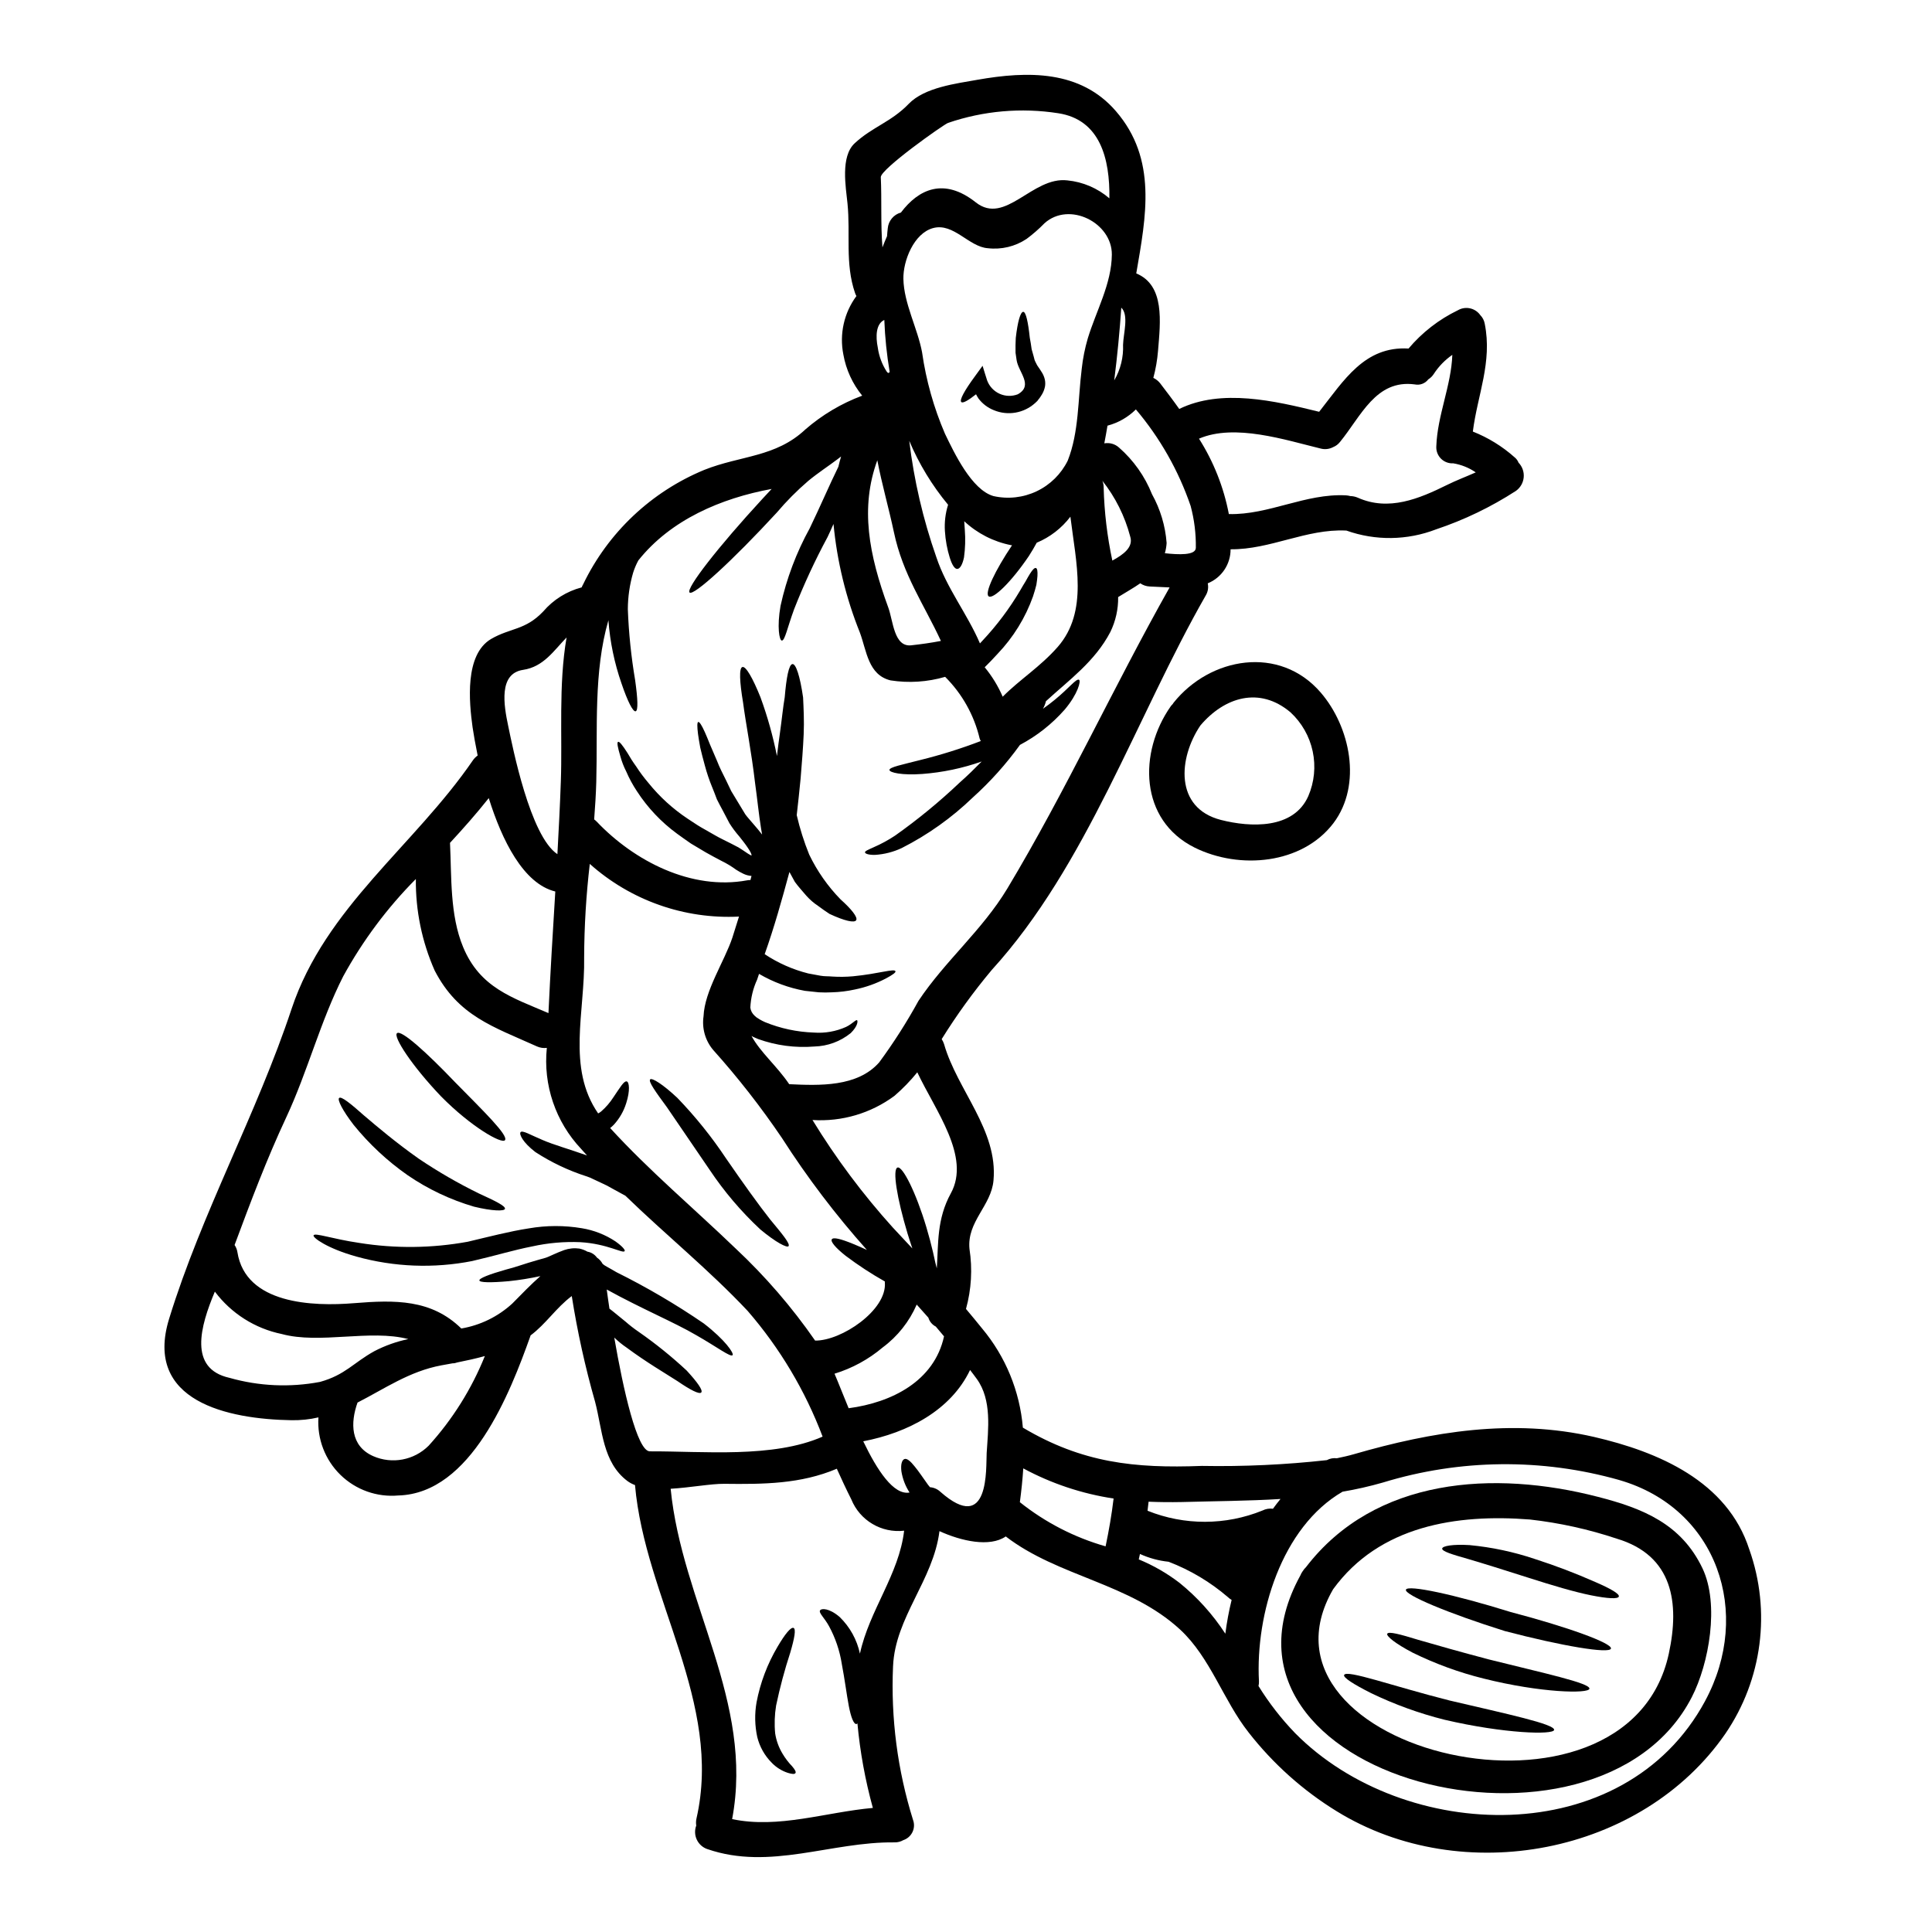
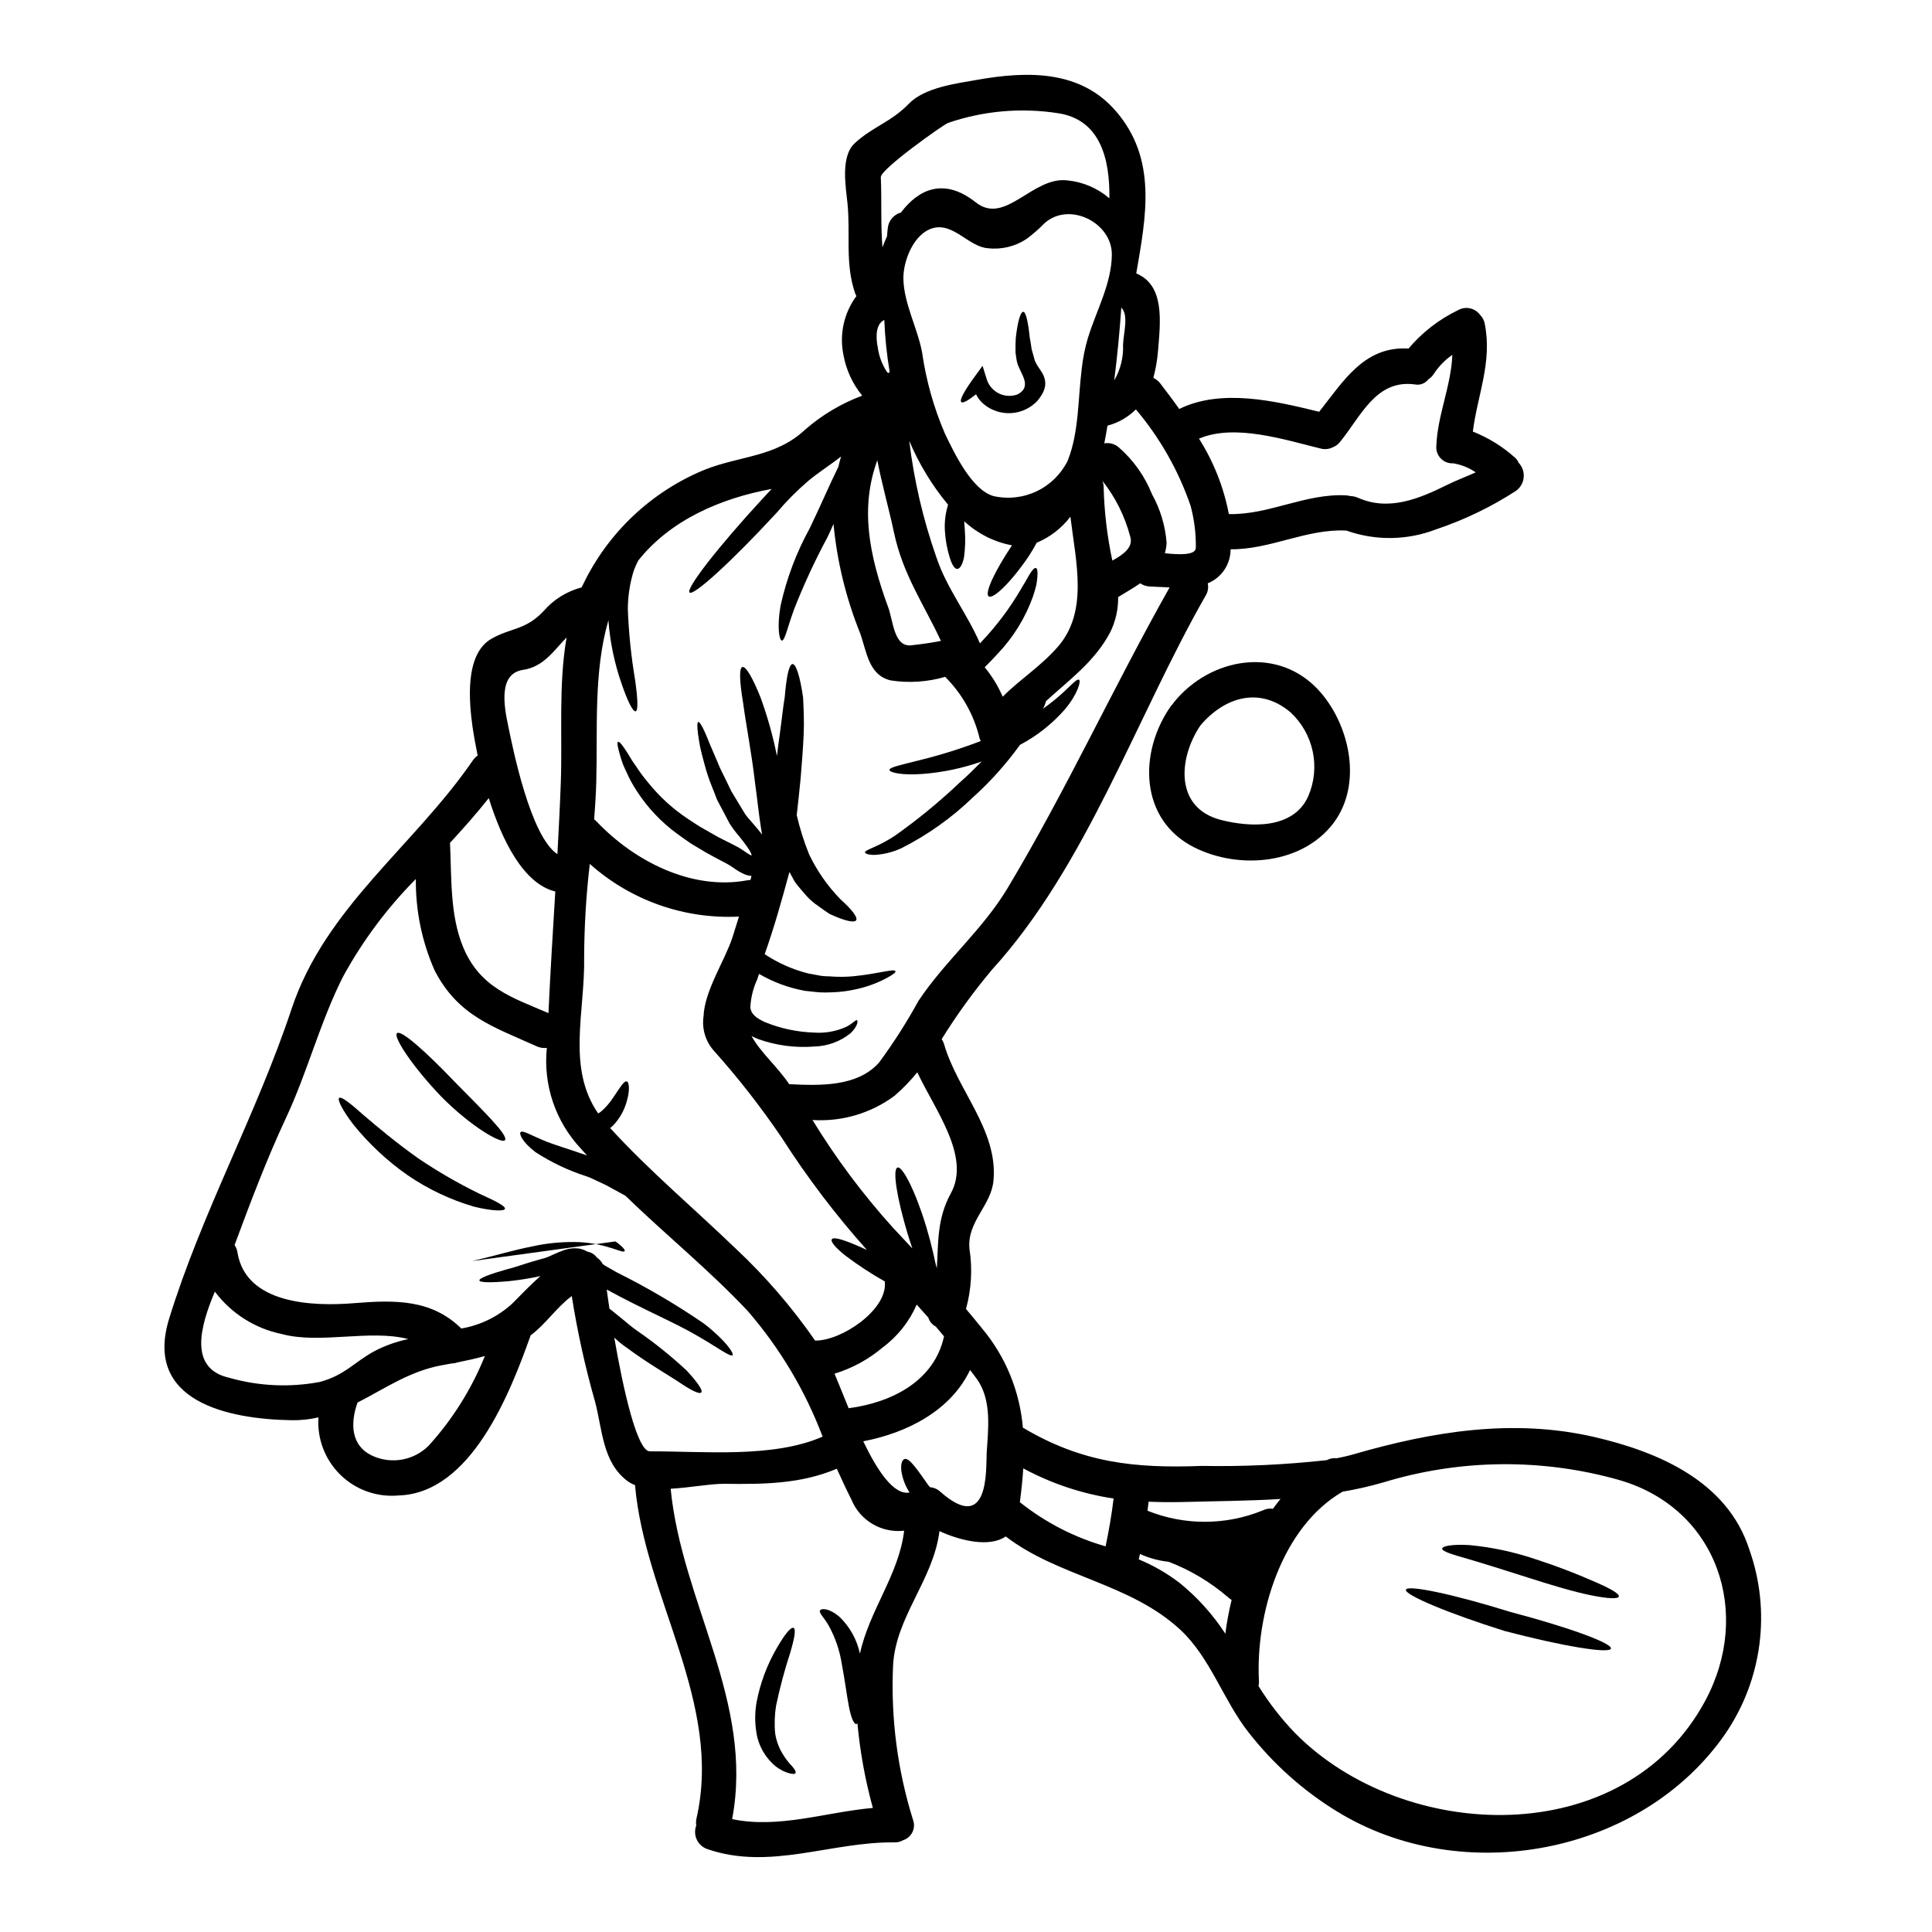
<svg xmlns="http://www.w3.org/2000/svg" fill="#000000" width="800px" height="800px" version="1.1" viewBox="144 144 512 512">
  <g>
    <path d="m343.15 370.56v-0.082c-0.039-0.148-0.094-0.293-0.156-0.434-0.242-0.492-0.523-0.961-0.84-1.406-0.656-0.996-1.469-1.996-2.277-3.027h-0.004c-0.938-1.074-1.793-2.223-2.559-3.434-0.594-1.121-1.156-2.215-1.719-3.277s-1.121-2.059-1.621-3.09c-0.395-1.121-0.844-2.184-1.246-3.211h-0.004c-0.77-1.871-1.414-3.789-1.934-5.742-0.469-1.746-0.906-3.34-1.215-4.723-0.246-1.406-0.469-2.621-0.594-3.621-0.246-1.969-0.246-3.09 0.062-3.18 0.312-0.09 0.938 0.875 1.746 2.684 0.395 0.906 0.875 2.027 1.375 3.305 0.562 1.277 1.18 2.754 1.875 4.367 0.625 1.652 1.5 3.34 2.402 5.152 0.441 0.906 0.879 1.84 1.344 2.805 0.594 0.969 1.18 1.969 1.812 2.996 0.629 1.027 1.25 2.062 1.906 3.148 0.375 0.562 1.375 1.656 2.184 2.621 0.746 0.848 1.5 1.746 2.277 2.754-0.094-0.531-0.188-1.09-0.281-1.652-0.594-3.684-1-7.871-1.574-11.953-0.969-8.332-2.465-15.824-3.184-21.348-0.938-5.586-1.09-9.176-0.184-9.445 0.906-0.273 2.715 2.836 4.836 8.113h-0.008c1.84 5.043 3.285 10.219 4.332 15.48 0.246-2.184 0.531-4.273 0.812-6.273 0.5-3.543 0.789-6.648 1.246-9.301 0.438-5.242 1.094-8.66 2.031-8.801s2.027 3.215 2.836 8.832c0.125 2.777 0.316 6.18 0.156 9.801-0.156 3.621-0.469 7.555-0.812 11.707-0.344 3.336-0.656 6.617-1.031 9.707l0.004-0.004c0.828 3.566 1.934 7.062 3.309 10.453 2.109 4.379 4.914 8.383 8.301 11.859 2.902 2.594 4.59 4.723 4.152 5.512-0.438 0.789-3.062 0.215-7.059-1.652-0.934-0.594-1.934-1.312-2.996-2.094h0.004c-1.18-0.777-2.25-1.703-3.184-2.754-0.965-1.156-2.059-2.309-3.027-3.652-0.469-0.844-0.969-1.746-1.434-2.621-1.969 7.301-4.027 14.668-6.559 21.785 3.531 2.348 7.438 4.078 11.551 5.113 1.094 0.188 2.152 0.395 3.215 0.594 1.062 0.199 2.059 0.121 3.059 0.215v0.004c1.848 0.121 3.707 0.102 5.555-0.062 6.805-0.652 10.988-2.121 11.27-1.344 0.156 0.316-0.746 0.969-2.559 1.938h-0.004c-2.574 1.344-5.328 2.32-8.176 2.902-2 0.441-4.039 0.695-6.086 0.75-1.152 0.062-2.309 0.062-3.465 0-1.215-0.125-2.438-0.25-3.715-0.395-4.277-0.777-8.387-2.297-12.141-4.492-0.188 0.5-0.344 0.996-0.5 1.496h0.004c-1.082 2.344-1.695 4.879-1.812 7.457 0.109 0.82 0.508 1.57 1.121 2.125 0.188 0.121 0.25 0.246 0.5 0.438l0.875 0.559c0.453 0.266 0.922 0.508 1.406 0.719 4.109 1.676 8.484 2.609 12.922 2.758 2.93 0.223 5.871-0.293 8.551-1.5 1.684-0.812 2.652-2.059 2.934-1.746 0.188 0.188 0.215 1.5-1.715 3.402l-0.004-0.004c-2.727 2.207-6.102 3.453-9.609 3.543-5.047 0.41-10.125-0.258-14.891-1.969-0.59-0.285-1.121-0.438-1.777-0.816 2.344 4.328 6.742 7.957 9.988 12.77 7.957 0.375 18.07 0.789 23.844-5.773 3.832-5.203 7.312-10.656 10.422-16.324 7.086-10.629 16.855-18.664 23.535-29.746 15.574-25.938 28.148-53.461 43.008-79.805-1.715-0.062-3.496-0.152-5.273-0.246-0.895-0.039-1.762-0.332-2.5-0.844-1.84 1.277-3.867 2.402-5.863 3.648 0.047 3.203-0.66 6.367-2.062 9.242-4.086 7.832-10.953 12.734-17.07 18.352-0.168 0.699-0.434 1.375-0.789 2 1.121-0.789 2.184-1.594 3.09-2.344 3.836-3.121 5.711-5.711 6.461-5.336 0.562 0.246-0.246 3.715-3.836 7.957h-0.004c-3.34 3.789-7.344 6.941-11.809 9.301-3.672 5.094-7.879 9.781-12.543 13.98-5.566 5.359-11.898 9.863-18.789 13.359-2.227 1.047-4.633 1.66-7.086 1.812-1.715 0.031-2.59-0.312-2.652-0.656-0.062-0.348 0.875-0.715 2.309-1.371 1.98-0.863 3.883-1.895 5.68-3.09 6.031-4.269 11.75-8.965 17.105-14.047 2.121-1.871 4.023-3.742 5.832-5.586h0.004c-5.082 1.793-10.375 2.902-15.746 3.305-5.465 0.395-8.66-0.375-8.707-1.059 0-0.746 3.273-1.375 8.113-2.621 5.469-1.348 10.852-3.035 16.109-5.051-0.133-0.199-0.238-0.422-0.309-0.652-1.469-6.195-4.637-11.859-9.148-16.355-4.699 1.375-9.645 1.691-14.48 0.938-5.93-1.469-6.297-7.773-8.117-12.676v0.004c-3.699-9.207-6.051-18.898-6.988-28.777-0.5 1.156-1.027 2.312-1.574 3.465-3.336 6.191-6.297 12.582-8.867 19.133-1.812 4.965-2.438 8.301-3.246 8.301-0.652 0-1.344-3.543-0.344-9.238h0.004c1.578-7.18 4.184-14.098 7.734-20.535 2.875-5.965 5.305-11.676 7.586-16.293 0.219-0.906 0.438-1.812 0.719-2.715-0.316 0.215-0.594 0.469-0.938 0.715-2.246 1.715-5.09 3.543-7.832 5.805l0.004 0.004c-2.973 2.555-5.734 5.34-8.266 8.332-11.703 12.703-22.066 22.191-23.125 21.191s7.582-12.105 19.285-24.797l2.465-2.652c-13.418 2.469-26.766 8.18-35.328 18.949-0.559 1.035-1.02 2.121-1.375 3.242-0.918 3.144-1.391 6.398-1.406 9.676 0.234 6.309 0.883 12.594 1.938 18.82 0.688 4.898 0.844 8.082 0.125 8.238-0.715 0.156-2.121-2.621-3.746-7.394-1.879-5.402-3.043-11.027-3.465-16.73-3.965 13.668-2.836 28.734-3.215 42.852-0.09 3.305-0.312 6.617-0.559 9.922 0.23 0.172 0.449 0.359 0.652 0.566 9.957 10.484 25.125 18.32 39.918 15.574 0.277-0.055 0.562-0.074 0.844-0.062 0.094-0.395 0.188-0.715 0.281-1.09v-0.004c-0.762-0.055-1.504-0.258-2.188-0.594-0.652-0.312-1.289-0.668-1.898-1.062-1.219-0.895-2.516-1.676-3.875-2.336-1.402-0.75-2.805-1.469-4.148-2.246-1.344-0.781-2.652-1.574-3.965-2.363-1.246-0.844-2.469-1.746-3.652-2.59-4.195-3.07-7.797-6.879-10.625-11.238-1.105-1.656-2.055-3.414-2.844-5.242-0.668-1.305-1.195-2.676-1.574-4.09-0.684-2.305-0.938-3.617-0.594-3.773s1.18 0.875 2.469 2.902v-0.004c0.703 1.238 1.473 2.438 2.309 3.59 0.992 1.539 2.09 3.008 3.277 4.402 2.977 3.691 6.504 6.902 10.457 9.52 1.152 0.715 2.242 1.527 3.496 2.246 1.25 0.719 2.496 1.402 3.773 2.152s2.684 1.375 4.059 2.09l1.031 0.531 0.527 0.281 0.438 0.219 0.25 0.152c0.844 0.5 1.496 1 2.09 1.375v0.004c0.379 0.254 0.773 0.484 1.184 0.688zm-38.359 115.17c0.188 1.496 0.438 3.184 0.715 5.055l0.031 0.031v0.031l0.188 0.125 0.789 0.621c1.031 0.816 2.09 1.688 3.184 2.594h0.004c1.121 0.988 2.305 1.91 3.543 2.754 4.481 3.121 8.734 6.551 12.73 10.27 2.844 3.09 4.367 5.242 3.867 5.805s-2.836-0.625-6.297-2.996c-3.543-2.277-8.18-4.965-13.453-8.863h0.004c-1.18-0.797-2.285-1.695-3.309-2.684 2.363 13.703 6.055 30.148 9.422 30.148 13.984-0.062 32.707 1.875 45.789-3.902v0.004c-4.606-12.188-11.328-23.465-19.859-33.312-10.145-10.801-21.754-20.191-32.398-30.523l-3.309-1.812c-0.5-0.281-1.027-0.562-1.574-0.875l-1.777-0.844c-0.625-0.285-1.246-0.562-1.875-0.875l-0.789-0.375-1-0.375v0.008c-4.781-1.535-9.336-3.699-13.543-6.434-3.375-2.59-4.309-4.723-3.938-5.242 0.469-0.656 2.711 0.746 5.801 2.027 2.906 1.277 7.027 2.406 11.832 4.121-0.531-0.594-1.062-1.152-1.574-1.746v-0.004c-6.769-7.176-10.086-16.945-9.078-26.762-0.883 0.113-1.777-0.016-2.59-0.375-11.609-5.242-20.859-8.023-27.125-20.098-3.383-7.644-5.086-15.922-4.996-24.281-7.598 7.656-14.082 16.348-19.262 25.812-6.055 11.922-9.395 25.156-15.074 37.328-5.211 11.145-9.445 22.406-13.703 33.852 0.391 0.57 0.648 1.223 0.75 1.902 2.184 13.777 19.945 14.418 30.93 13.512 10.832-0.875 20.469-1.059 28.402 6.711v0.004c5.035-0.852 9.715-3.141 13.484-6.586 2.59-2.621 4.961-5.086 7.477-7.301-2.75 0.598-5.531 1.047-8.332 1.34-4.867 0.438-7.742 0.375-7.836-0.188s2.59-1.621 7.117-2.902c2.246-0.531 4.996-1.574 8.086-2.438 0.789-0.215 1.574-0.469 2.406-0.684 0.59-0.188 1.246-0.531 2.121-0.906 0.812-0.375 1.746-0.75 2.754-1.125 1.289-0.445 2.668-0.582 4.019-0.391l0.125 0.031h0.004c0.703 0.156 1.375 0.422 1.996 0.785 1.02 0.172 1.926 0.738 2.527 1.574 0.629 0.418 1.145 0.988 1.5 1.652 0.098 0.094 0.203 0.176 0.312 0.254l0.215 0.152 0.156 0.094 0.594 0.344c0.812 0.438 1.574 0.906 2.402 1.375 8.016 3.981 15.746 8.516 23.129 13.574 5.711 4.402 8.023 7.898 7.648 8.395-0.5 0.656-4.027-2.09-9.68-5.305-5.766-3.379-14.352-6.934-23.684-12.082zm302.8 68.91c5.793 16.34 3.438 34.461-6.332 48.781-22.129 32.051-69.695 41.105-102.99 20.598-8.977-5.519-16.895-12.602-23.379-20.91-6.691-8.484-10.113-19.816-18.133-27.246-13.383-12.359-32.301-13.98-46.219-24.688-4.273 2.934-11.828 1.215-17.57-1.406-1.625 12.988-11.738 22.828-12.297 35.766l-0.004 0.004c-0.613 13.801 1.18 27.602 5.305 40.785 0.383 1.051 0.32 2.211-0.168 3.215-0.488 1.004-1.363 1.77-2.426 2.121-0.699 0.402-1.496 0.609-2.305 0.59-16.824-0.215-32.992 7.523-49.625 1.777v0.004c-1.23-0.422-2.234-1.324-2.789-2.5-0.551-1.176-0.605-2.523-0.148-3.738-0.098-0.625-0.078-1.262 0.062-1.875 6.992-30.699-13.637-58.273-16.293-88.355h0.004c-0.711-0.262-1.383-0.617-1.996-1.062-6.617-4.965-6.617-13.516-8.586-21.008-2.625-9.207-4.691-18.566-6.18-28.023-4.121 3.062-6.836 7.391-10.922 10.43-0.016 0.074-0.035 0.148-0.062 0.223-5.336 14.957-15.668 41.637-34.957 42.195v-0.004c-5.672 0.516-11.285-1.48-15.363-5.461-4.078-3.981-6.207-9.547-5.832-15.23-2.34 0.543-4.742 0.793-7.144 0.75-16.824-0.281-39.172-4.961-32.43-26.871 8.68-28.215 23.191-54.211 32.461-82.145 8.957-26.902 32.52-43.199 48.062-65.887 0.34-0.484 0.762-0.906 1.246-1.246-0.59-2.938-1.059-5.512-1.344-7.477-0.934-6.738-2.121-19.254 4.898-23.406 5.152-2.996 9.055-2.273 13.828-7.301l0.004-0.004c2.664-3.109 6.215-5.332 10.172-6.371 0.125-0.281 0.246-0.559 0.395-0.812v0.004c6.606-13.723 18.043-24.523 32.117-30.336 9.645-3.84 18.895-3.309 26.766-10.707 4.449-3.863 9.555-6.898 15.074-8.957-2.562-3.144-4.285-6.894-4.992-10.891-1.086-5.43 0.172-11.062 3.461-15.512-0.152-0.258-0.277-0.527-0.371-0.812-2.684-7.836-1.18-15.637-1.996-23.723-0.438-4.328-1.906-12.422 1.906-15.949 4.648-4.328 9.707-5.648 14.324-10.453 4.215-4.367 12.594-5.367 18.164-6.367 13.383-2.363 27.34-2.59 36.734 8.305 11.02 12.734 7.988 27.945 5.398 43.004 7.617 3.148 6.394 12.859 5.773 20.469-0.195 2.438-0.613 4.852-1.246 7.211 0.703 0.336 1.32 0.828 1.805 1.438 1.688 2.215 3.406 4.461 5.059 6.801 11.176-5.461 25.281-2.152 37.078 0.75 6.555-8.305 12.016-17.449 23.691-16.762 3.594-4.262 8.051-7.719 13.074-10.145 2.012-1.168 4.582-0.613 5.93 1.281 0.617 0.621 1.027 1.418 1.184 2.277 2.059 10.234-1.938 18.918-3.148 28.59 4.051 1.605 7.793 3.906 11.047 6.805 0.477 0.375 0.844 0.871 1.062 1.434 1 1.039 1.5 2.461 1.367 3.898s-0.883 2.742-2.055 3.582c-6.606 4.281-13.727 7.711-21.191 10.207-7.625 2.938-16.051 3.051-23.75 0.309h-0.094c-10.516-0.5-20.039 5.059-30.586 4.965h-0.004c0.023 3.961-2.379 7.539-6.051 9.02 0.242 1.102 0.051 2.25-0.531 3.215-18.414 32.18-31.523 71.602-56.711 99.25-4.848 5.785-9.281 11.91-13.266 18.32 0.266 0.41 0.477 0.848 0.625 1.312 3.496 12.203 14.328 22.828 13.105 36.141-0.59 6.742-7.086 10.891-6.363 18.164 0.82 5.301 0.504 10.719-0.926 15.891 1.438 1.715 2.871 3.434 4.273 5.18 6.219 7.438 9.988 16.617 10.801 26.277 15.695 9.332 29.555 10.828 47.441 10.145 11.059 0.199 22.117-0.312 33.113-1.531 0.809-0.438 1.738-0.609 2.652-0.496 1.496-0.316 2.965-0.625 4.465-1.062 20.812-6.023 42.117-9.547 63.699-4.59 17.027 3.934 35.348 11.738 41.148 29.84zm-11.703 40.105c12.547-23.25 3.277-50.996-22.754-58.516l0.004-0.004c-20.508-5.809-42.258-5.582-62.637 0.656-3.523 1.012-7.098 1.824-10.707 2.434-16.195 9.391-23.098 32.488-22.16 50.215 0.023 0.434-0.02 0.863-0.121 1.281 2.785 4.492 6.035 8.68 9.703 12.484 28.836 29.184 87.145 31.398 108.68-8.551zm-60.797-325.56c-1.785-1.227-3.82-2.043-5.957-2.398-1.219 0.074-2.414-0.383-3.273-1.246-0.859-0.867-1.305-2.062-1.223-3.281 0.281-8.18 3.965-16.105 4.242-24.219-1.93 1.336-3.582 3.027-4.867 4.992-0.375 0.609-0.887 1.125-1.496 1.5-0.84 1.102-2.234 1.625-3.59 1.34-10.332-1.375-14.234 8.457-19.848 15.293h-0.004c-0.457 0.582-1.059 1.035-1.746 1.309-1.023 0.555-2.219 0.695-3.34 0.395-9.363-2.273-22.75-6.691-32.238-2.621h-0.004c3.871 6.106 6.555 12.887 7.914 19.988 10.629 0.25 20.285-5.512 31.023-4.965h0.004c0.391 0.027 0.777 0.09 1.156 0.191 0.688 0.012 1.363 0.16 1.996 0.434 8.18 3.652 16.227 0.281 23.617-3.371 2.484-1.234 5.106-2.211 7.633-3.34zm-53.742 274.65c0.621-0.875 1.312-1.746 1.996-2.59-8.516 0.531-17.133 0.562-26.152 0.812-3.094 0.062-5.965 0.031-8.805-0.09-0.09 0.812-0.184 1.574-0.281 2.402l0.004-0.004c9.777 3.93 20.699 3.906 30.461-0.062 0.855-0.434 1.824-0.598 2.777-0.469zm-10.953 24.16c-0.352-0.199-0.676-0.441-0.969-0.723-4.668-4.016-9.992-7.191-15.742-9.391-2.625-0.27-5.184-0.969-7.582-2.062-0.094 0.469-0.219 0.938-0.316 1.438 3.871 1.594 7.516 3.691 10.832 6.242 4.715 3.82 8.801 8.359 12.109 13.449 0.387-3.012 0.941-6.004 1.668-8.953zm-9.488-278.8c0.059-3.75-0.406-7.488-1.375-11.109-3.203-9.359-8.125-18.035-14.512-25.586-2.086 2.07-4.68 3.555-7.523 4.305-0.281 1.574-0.531 3.148-0.844 4.684h0.004c1.402-0.246 2.84 0.168 3.898 1.125 3.848 3.371 6.844 7.606 8.738 12.359 2.211 3.977 3.531 8.383 3.875 12.922-0.055 0.918-0.211 1.828-0.469 2.715 3.582 0.398 8.172 0.613 8.207-1.414zm-22.129 3.371c2.875-1.574 5.68-3.543 4.723-6.426v-0.004c-1.414-5.363-3.922-10.379-7.363-14.73 0.23 0.562 0.344 1.168 0.34 1.777 0.168 6.512 0.938 12.996 2.301 19.367zm2.844-57.238c0.09-2.969 1.574-7.836-0.469-9.801-0.438 6.426-1.062 12.891-1.875 19.285 1.676-2.871 2.488-6.164 2.34-9.484zm-2.973-23.859c0.062-8.457-11.297-14.199-17.852-8.301h0.004c-1.469 1.504-3.059 2.891-4.746 4.148-3.023 2.012-6.66 2.887-10.266 2.465-5.027-0.348-9.086-6.805-14.512-5.336-5.09 1.375-7.957 8.66-7.871 13.449 0.125 6.555 3.777 13.109 4.965 19.539h-0.004c1.059 7.402 3.094 14.633 6.055 21.504 2.438 5.059 7.086 14.891 12.859 16.531 3.859 0.867 7.898 0.414 11.469-1.289 3.57-1.703 6.461-4.559 8.211-8.109 2.996-7.586 2.684-16.164 3.711-24.375 0.297-2.703 0.828-5.379 1.594-7.988 2.203-7.281 6.324-14.484 6.383-22.238zm-0.652-14.891c0.156-10.516-2.438-20.859-13.543-22.566-9.801-1.531-19.828-0.652-29.215 2.562-1.25 0.469-17.918 12.266-17.82 14.387 0.281 5.68-0.062 12.359 0.438 18.602 0.375-1 0.789-1.996 1.215-2.965 0.062-0.688 0.094-1.375 0.188-2.062 0.168-1.996 1.562-3.68 3.496-4.211 4.68-6.211 11.414-9.363 19.848-2.684 7.832 6.18 14.98-6.926 24.25-5.836h0.004c4.113 0.402 8.004 2.062 11.141 4.758zm-1.004 357.22c0.875-4.184 1.621-8.426 2.121-12.676v0.004c-8.379-1.262-16.477-3.965-23.938-7.988-0.184 2.902-0.496 5.902-0.902 8.953v0.004c6.723 5.367 14.445 9.344 22.719 11.703zm-12.664-238.38c8.145-9.363 4.805-22.348 3.336-34.488-2.316 3.047-5.394 5.426-8.926 6.898-0.621 1.156-1.312 2.344-2.09 3.543-4.648 6.867-9.426 11.484-10.629 10.676-1.199-0.812 1.715-6.894 6.18-13.543-0.094 0.004-0.188-0.008-0.277-0.031-4.641-0.918-8.934-3.113-12.391-6.34 0.062 0.715 0.094 1.5 0.152 2.309v0.004c0.191 2.422 0.117 4.859-0.215 7.269-0.395 1.906-1.062 3.027-1.777 3.059-0.715 0.031-1.406-1.121-1.969-2.902h-0.004c-0.723-2.309-1.16-4.699-1.309-7.113-0.156-2.363 0.129-4.734 0.84-6.992-4.242-5.113-7.711-10.824-10.293-16.949 1.262 10.492 3.664 20.816 7.164 30.789 2.754 8.301 8.176 14.98 11.574 22.906 0.25-0.25 0.469-0.5 0.688-0.75h0.004c3.797-4.043 7.133-8.492 9.953-13.266 0.531-0.902 1-1.746 1.469-2.465 0.438-0.789 0.812-1.469 1.152-1.996 0.688-1.094 1.219-1.625 1.574-1.5 0.355 0.125 0.469 0.875 0.395 2.152-0.062 0.625-0.125 1.406-0.281 2.277-0.219 0.906-0.5 1.906-0.875 3.027l0.004 0.004c-2.027 5.707-5.238 10.918-9.426 15.297-1.152 1.277-2.277 2.434-3.402 3.543v-0.004c1.953 2.367 3.559 4.992 4.773 7.805 4.555-4.594 9.922-7.883 14.605-13.219zm-18.855 213.69c0.395-6.336 1.438-14.078-2.621-19.68-0.559-0.789-1.18-1.574-1.777-2.363-5.086 10.676-16.508 16.637-28.309 18.895 3.684 7.676 8.055 14.355 12.27 13.574-1.102-1.703-1.836-3.617-2.16-5.617-0.215-1.812 0.125-2.969 0.789-3.246 0.66-0.281 1.652 0.594 2.715 1.938 1.027 1.215 2.215 3.027 3.543 4.867 0.184 0.246 0.344 0.438 0.527 0.652 1.031 0.078 2.004 0.508 2.754 1.215 13.145 11.586 12.055-6.453 12.27-10.234zm-9.484-68.879c5.305-9.707-4.09-21.844-8.895-32.051v-0.004c-1.832 2.254-3.859 4.344-6.055 6.242-6.258 4.633-13.953 6.898-21.723 6.398 6.207 10.148 13.34 19.699 21.316 28.527l5.148 5.512c-0.438-1.277-0.844-2.59-1.277-3.965-2.777-9.238-4.059-17.008-2.652-17.477 1.344-0.438 4.898 6.617 7.648 15.824 0.684 2.309 1.277 4.527 1.746 6.555 0.246 0.969 0.438 2.09 0.621 2.809 0.156 0.562 0.285 1.027 0.395 1.527 0.449-6.602-0.051-12.996 3.727-19.902zm-1.812 37.922c-0.715-0.875-1.438-1.715-2.184-2.594-0.953-0.484-1.664-1.34-1.969-2.363l-3.09-3.465c-1.957 4.512-5.066 8.43-9.016 11.359-3.742 3.16-8.082 5.527-12.766 6.961 0.934 2.152 2.215 5.465 3.742 9.148 11.422-1.504 22.691-7.184 25.281-19.043zm-8.66-183.14c2.621-0.285 5.242-0.656 7.832-1.156-4.496-9.707-10.082-17.539-12.453-28.809-1.375-6.461-3.184-12.703-4.402-19.066-4.59 12.594-2.246 24.965 2.902 39.012 1.312 3.562 1.488 10.551 6.109 10.023zm-1.906 234.64h0.004c-6.008 0.699-11.742-2.695-14.012-8.301-1.375-2.715-2.625-5.434-3.84-8.117-9.582 4.059-19.383 4.121-29.867 3.996-3.465-0.031-8.957 1-14.168 1.312 2.965 30.211 22.16 56.43 16.293 87.543 12.297 2.594 24.797-1.84 37.297-2.965h-0.004c-2.019-7.332-3.391-14.832-4.09-22.406-0.094 0.062-0.188 0.184-0.281 0.184-0.719 0.031-1.438-1.84-2-4.773-0.562-2.938-1.062-6.992-1.875-11.234h0.004c-0.551-3.473-1.691-6.832-3.371-9.926-1.152-2.152-2.844-3.59-2.363-4.211 0.316-0.531 2.363-0.656 5.184 1.773l0.004 0.004c2.707 2.637 4.574 6.012 5.363 9.707 2.473-11.48 10.367-21 11.711-32.582zm-3.836-307.01v-0.031c-0.77-4.57-1.25-9.184-1.426-13.816-2.184 0.996-2.363 4.242-1.715 7.394l-0.004 0.004c0.324 2.242 1.129 4.394 2.363 6.297 0.109 0.137 0.234 0.262 0.375 0.371 0.16-0.066 0.234-0.129 0.391-0.223zm-19.758 256.63c6.957 0.094 19.07-8.086 18.477-15.387-0.016-0.094-0.016-0.188 0-0.281-3.606-2.031-7.07-4.301-10.379-6.793-2.684-2.121-4.059-3.777-3.684-4.367 0.375-0.656 2.469-0.094 5.59 1.18 1.09 0.438 2.363 1 3.711 1.621-8.277-9.27-15.801-19.184-22.504-29.648-5.551-8.195-11.648-16.008-18.258-23.375-2.074-2.469-2.992-5.707-2.527-8.898 0.281-6.801 5.555-14.562 7.648-20.859 0.59-1.844 1.152-3.715 1.746-5.559-14.504 0.727-28.707-4.289-39.539-13.961-0.965 8.23-1.465 16.512-1.496 24.797 0.246 14.449-4.652 29.215 3.711 41.328 0.289-0.148 0.559-0.324 0.809-0.531 1.258-1.098 2.352-2.367 3.25-3.773 1.746-2.559 2.754-4.328 3.496-4.184 0.688 0.125 0.969 2.406-0.125 5.805h-0.004c-0.656 2.113-1.777 4.051-3.273 5.68-0.301 0.316-0.625 0.609-0.969 0.879 10.391 11.359 22.129 21.223 33.207 31.883v-0.004c7.879 7.375 14.949 15.562 21.098 24.43zm-67.395-148.07c0.438-12.016-0.656-25.719 1.527-38.266-3.402 3.496-6.086 7.773-11.516 8.586-6.555 0.969-5.117 9.363-3.965 14.824 1.18 5.684 5.836 29.246 13.047 34.02 0.344-6.383 0.684-12.75 0.906-19.164zm-3.277 61.266c0.5-10.766 1.152-21.473 1.812-32.207-8.457-2.059-14.137-13.574-17.633-24.75-3.215 4.059-6.691 7.988-10.27 11.859 0.438 9.055-0.062 19.07 3.465 27.59 4.488 10.844 13.043 13.406 22.621 17.523zm-16.855 90.902c-2.344 0.652-4.742 1.18-7.269 1.684-0.422 0.16-0.867 0.246-1.316 0.246-0.934 0.188-1.934 0.348-2.934 0.531-8.488 1.574-15.105 6.242-22.223 9.863-1.902 5.336-1.934 11.516 4.152 14.199l0.004 0.004c5.004 2.188 10.836 1.086 14.699-2.777 6.332-6.973 11.371-15.016 14.887-23.75zm-20.285-4.496c-10.176-2.652-23.438 1.406-33.551-1.344-7.078-1.457-13.379-5.453-17.715-11.234-3.867 9.18-7.055 20.414 3.867 22.848h0.004c7.812 2.223 16.035 2.59 24.016 1.074 6.691-1.871 8.801-5.055 14.387-8.145 2.836-1.473 5.859-2.551 8.992-3.199z" />
-     <path d="m595.18 559.63c4.523 9.516 1.746 25.219-2.844 34.141-25.094 48.781-133.24 21.57-103.74-32.238l0.004-0.004c0.152-0.383 0.352-0.75 0.59-1.09 0.254-0.41 0.559-0.789 0.906-1.125 18.289-23.844 49.906-25.719 77.277-18.66 12.078 3.09 22.191 7.207 27.809 18.977zm-8.926 22.602c2.902-13.422 1.121-26-13.777-30.465-7.477-2.496-15.195-4.199-23.031-5.082-19.445-1.531-39.918 1.652-52.152 18.477-24.895 43 77.977 67.906 88.961 17.07z" />
    <path d="m566.77 563.25c4.027 1.746 6.426 3.121 6.242 3.84s-3 0.559-7.367-0.316c-4.367-0.875-10.234-2.621-16.57-4.648s-12.016-3.805-16.074-4.996c-4.18-1.18-6.926-2.027-6.805-2.754 0.094-0.688 2.844-1.18 7.305-0.906v0.004c5.844 0.555 11.602 1.781 17.164 3.648 5.473 1.758 10.852 3.801 16.105 6.129z" />
    <path d="m544.36 571.21c15.012 3.938 26.906 8.242 26.559 9.68s-12.949-0.656-28.148-4.652c-14.918-4.68-26.625-9.582-26.188-10.953 0.438-1.375 12.859 1.27 27.777 5.926z" />
-     <path d="m538.5 583.75c14.73 3.684 26.902 6.273 26.715 7.773-0.152 1.371-12.859 1.121-28.023-2.684h-0.004c-6.5-1.609-12.809-3.914-18.82-6.867-4.527-2.363-6.992-4.367-6.742-4.996 0.316-0.715 3.438 0.125 8.211 1.594 4.711 1.375 11.328 3.246 18.664 5.18z" />
-     <path d="m528.11 594.64c15.328 3.59 27.965 6.273 27.746 7.805-0.152 1.344-13.234 1-28.992-2.684h-0.004c-6.715-1.68-13.242-4.043-19.477-7.051-4.68-2.344-7.457-4.152-7.18-4.805 0.535-1.566 12.957 2.961 27.906 6.734z" />
    <path d="m494.02 327.55c7.742 8.988 11.078 24.375 3.34 34.613-8.305 10.891-24.844 12.359-36.766 6.461-14.668-7.301-14.918-25.219-6.336-37.449v-0.004c0.148-0.199 0.316-0.387 0.5-0.562 0.074-0.129 0.156-0.254 0.246-0.371 9.648-12.078 28.09-15.387 39.016-2.688zm-3.305 27.434h-0.004c1.605-3.734 2.016-7.879 1.168-11.859-0.844-3.977-2.902-7.598-5.891-10.359-8.207-6.93-17.508-4.027-23.875 3.496-5.805 8.582-6.926 21.844 5.434 25.027 7.871 2.004 19.266 2.504 23.164-6.305z" />
    <path d="m420.74 244.03c0.25 0.73 0.324 1.512 0.215 2.277-0.133 0.758-0.398 1.488-0.785 2.152-0.312 0.562-0.469 0.688-0.715 1.094l-0.188 0.215-0.344 0.469-0.625 0.594-0.004 0.004c-2.977 2.676-7.227 3.406-10.922 1.867-1.613-0.637-3.016-1.703-4.059-3.086-0.242-0.363-0.461-0.738-0.652-1.125-2.094 1.652-3.496 2.438-3.902 2.059-0.562-0.5 0.844-3.059 3.543-6.738l2.09-2.875s1.18 3.867 1.215 3.902c0.59 1.566 1.777 2.828 3.301 3.516 1.523 0.688 3.258 0.734 4.816 0.137 4.242-2.363 0.152-5.867-0.316-9.082-0.09-0.688-0.184-1.312-0.281-1.938-0.031-1.406 0-2.754 0.062-3.902 0.5-4.402 1.246-6.898 1.969-6.93 0.719-0.031 1.312 2.754 1.746 6.867 0.184 0.938 0.344 1.938 0.496 3.059 0.188 0.594 0.348 1.215 0.531 1.875l0.25 0.969c0.031 0.152 0.215 0.438 0.281 0.621l0.004 0.004c0.223 0.512 0.504 0.996 0.844 1.438 0.219 0.312 0.375 0.531 0.656 1 0.332 0.48 0.59 1.004 0.773 1.559z" />
    <path d="m353.95 612.12c0.746 0.875 1.062 1.469 0.844 1.777-0.219 0.312-0.875 0.281-1.969-0.062v0.004c-1.633-0.527-3.113-1.449-4.305-2.688-1.871-1.875-3.199-4.227-3.836-6.801-0.66-3.027-0.727-6.156-0.191-9.211 0.984-5.191 2.867-10.176 5.559-14.727 1.996-3.406 3.543-5.273 4.242-4.996 0.699 0.281 0.25 2.754-0.844 6.461h0.004c-1.516 4.629-2.777 9.336-3.777 14.105-0.402 2.445-0.488 4.934-0.25 7.398 0.297 1.91 0.965 3.746 1.969 5.398 0.719 1.207 1.578 2.328 2.555 3.34z" />
-     <path d="m348.14 467.22c3.246 3.902 5.305 6.394 4.836 7.023-0.395 0.527-3.371-1-7.523-4.465h0.004c-5.051-4.715-9.543-10-13.383-15.746-4.434-6.492-8.426-12.328-11.328-16.602-3.059-4.152-4.996-6.867-4.434-7.394 0.5-0.438 3.277 1.246 7.148 4.867 4.797 4.965 9.133 10.355 12.957 16.102 4.481 6.504 8.57 12.219 11.723 16.215z" />
-     <path d="m307.11 472.99c1.844 1.316 2.621 2.277 2.434 2.562-0.438 0.746-4.523-1.938-11.766-2.363-4.277-0.18-8.555 0.199-12.734 1.125-4.836 0.934-10.051 2.527-15.887 3.867v0.004c-10.184 2.004-20.699 1.602-30.699-1.18-7.742-2.152-11.609-5.023-11.359-5.617 0.281-0.789 4.898 0.938 12.137 2 9.527 1.523 19.246 1.418 28.734-0.316 5.559-1.312 11.047-2.754 16.199-3.543 4.648-0.805 9.395-0.816 14.047-0.031 3.18 0.52 6.211 1.711 8.895 3.492z" />
+     <path d="m307.11 472.99c1.844 1.316 2.621 2.277 2.434 2.562-0.438 0.746-4.523-1.938-11.766-2.363-4.277-0.18-8.555 0.199-12.734 1.125-4.836 0.934-10.051 2.527-15.887 3.867v0.004z" />
    <path d="m264.66 430.86c7.707 7.832 14.074 14.012 13.168 15.293-0.789 1.125-8.957-3.496-16.926-11.578-7.832-8.207-12.734-15.824-11.703-16.758 1.102-1.031 7.922 5.148 15.461 13.043z" />
    <path d="m270.93 460.29c4.305 1.969 7.055 3.309 6.894 4.059-0.156 0.656-3.277 0.625-8.18-0.562-6.285-1.836-12.242-4.656-17.645-8.363-5.363-3.754-10.172-8.242-14.293-13.328-2.996-3.902-4.328-6.648-3.84-7.117 0.562-0.527 3 1.438 6.617 4.652 3.59 3.059 8.617 7.301 14.516 11.453 5.094 3.434 10.414 6.508 15.93 9.207z" />
  </g>
</svg>